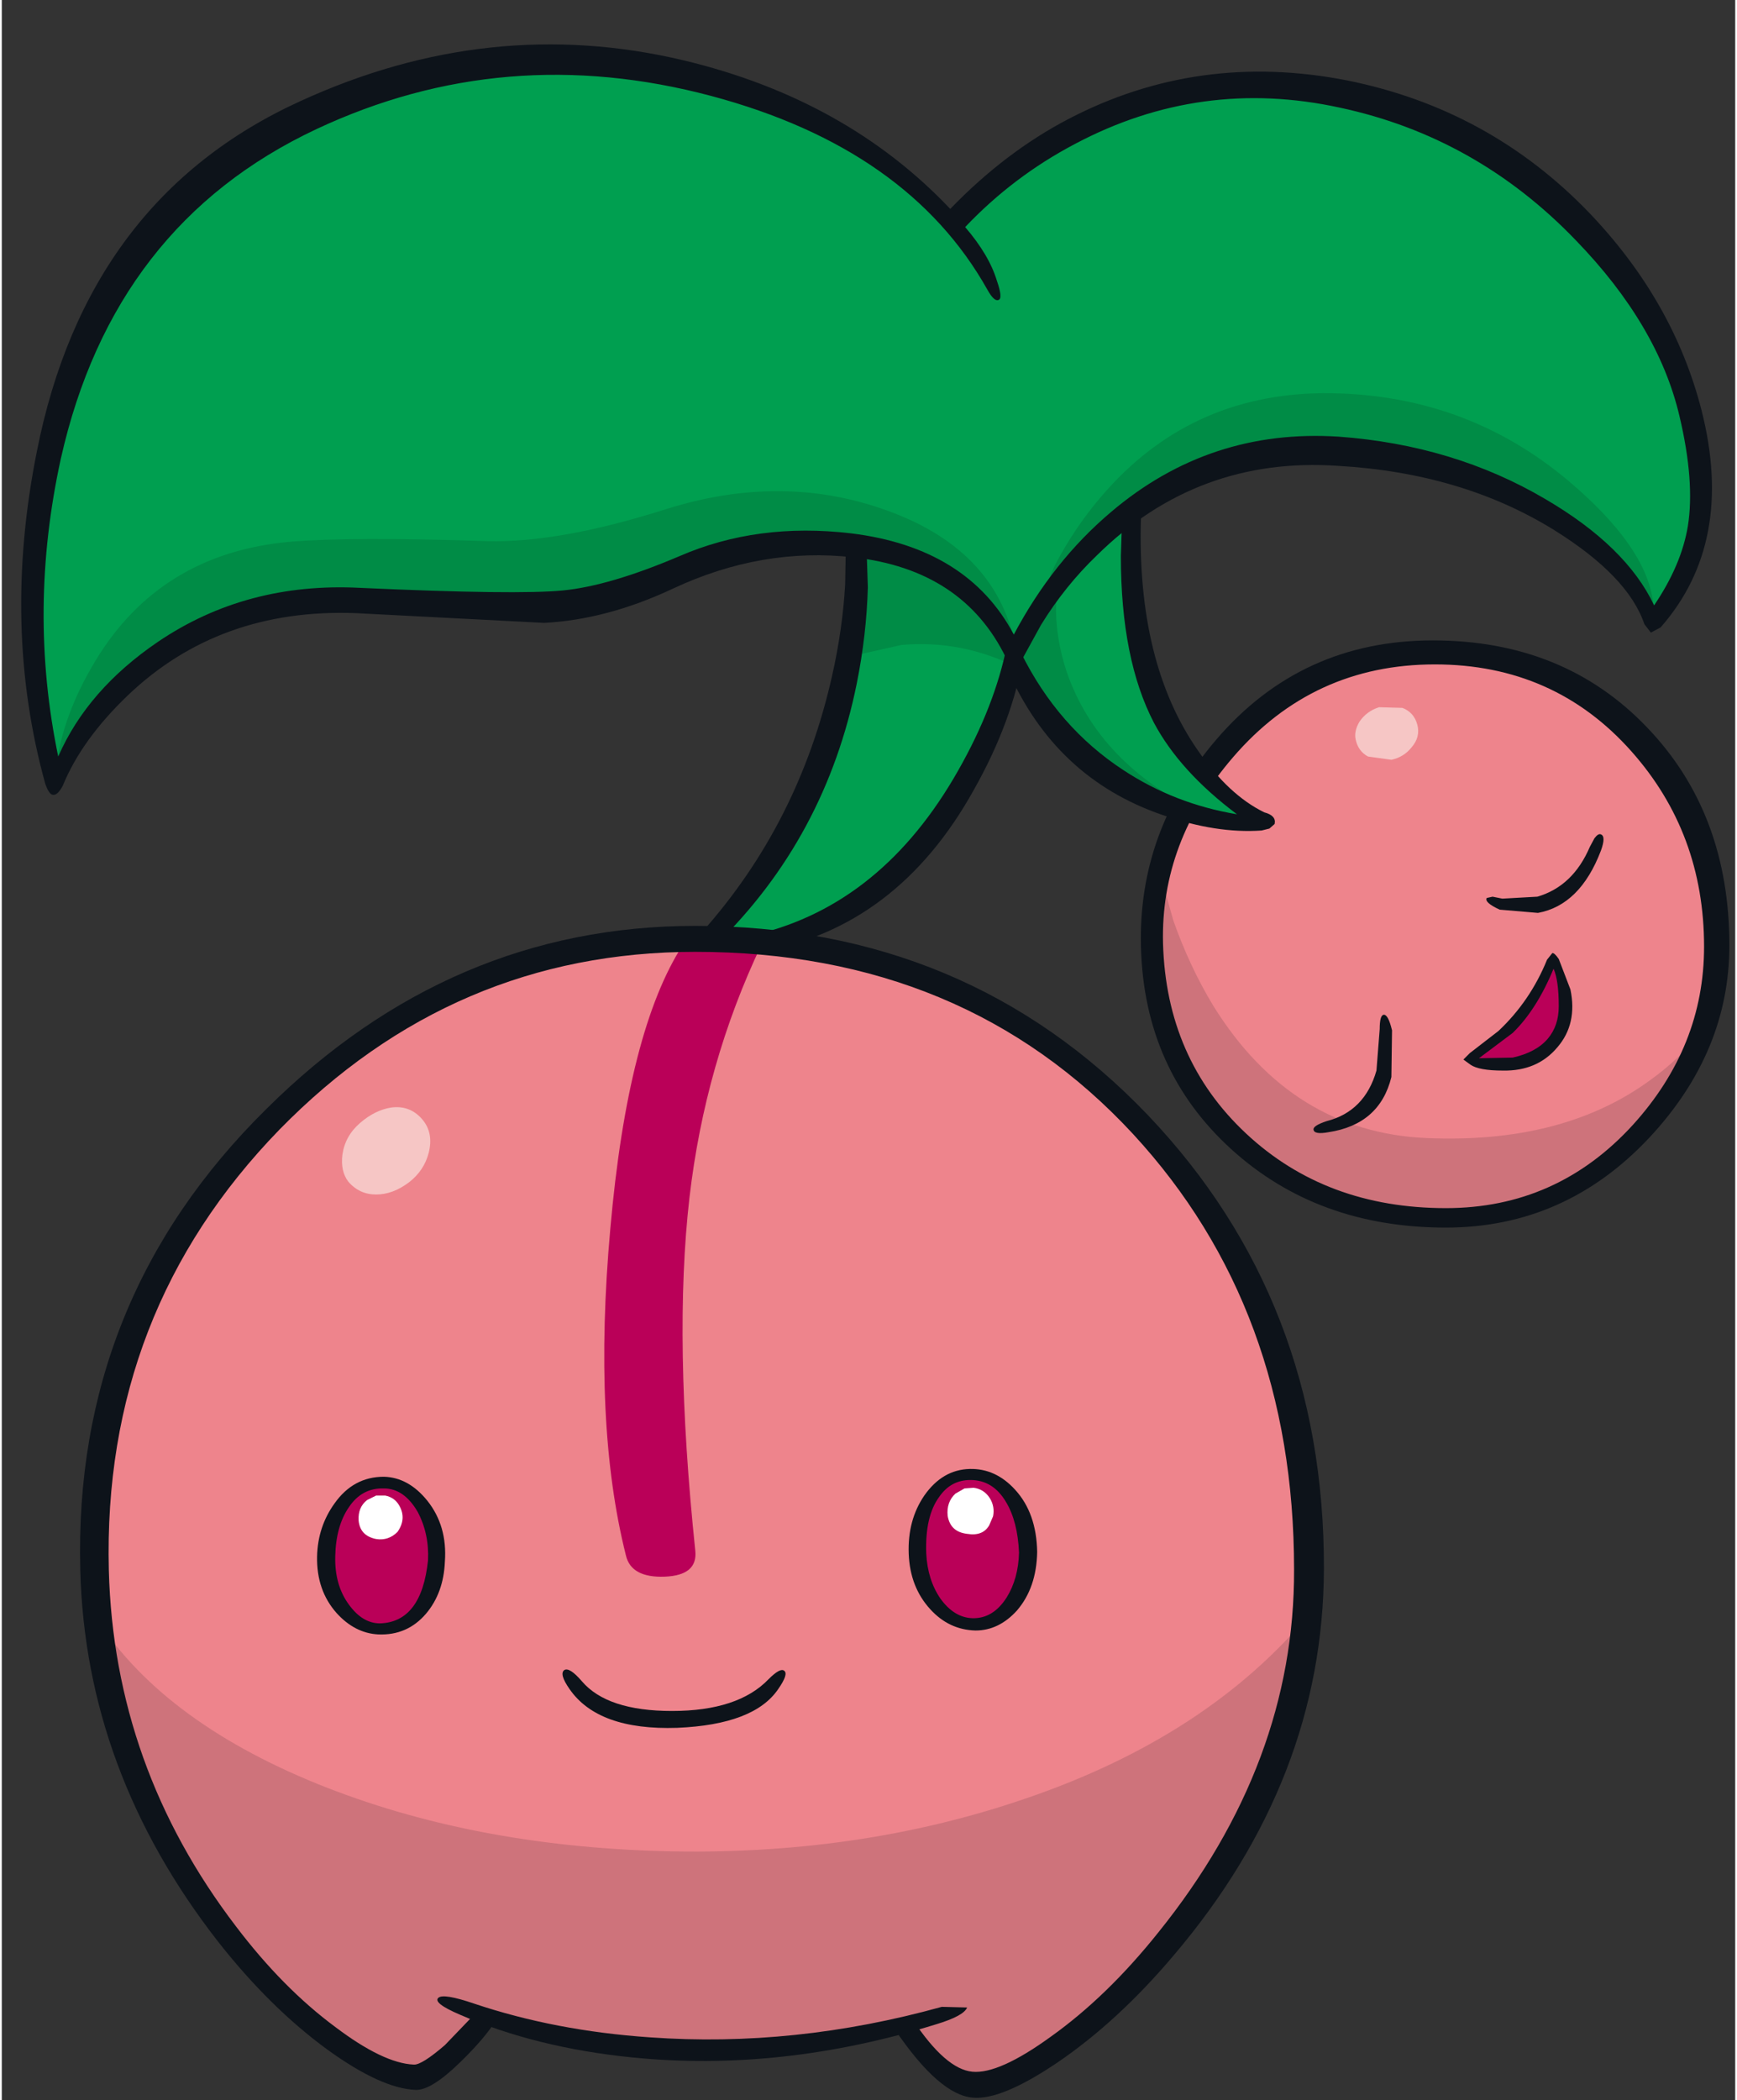
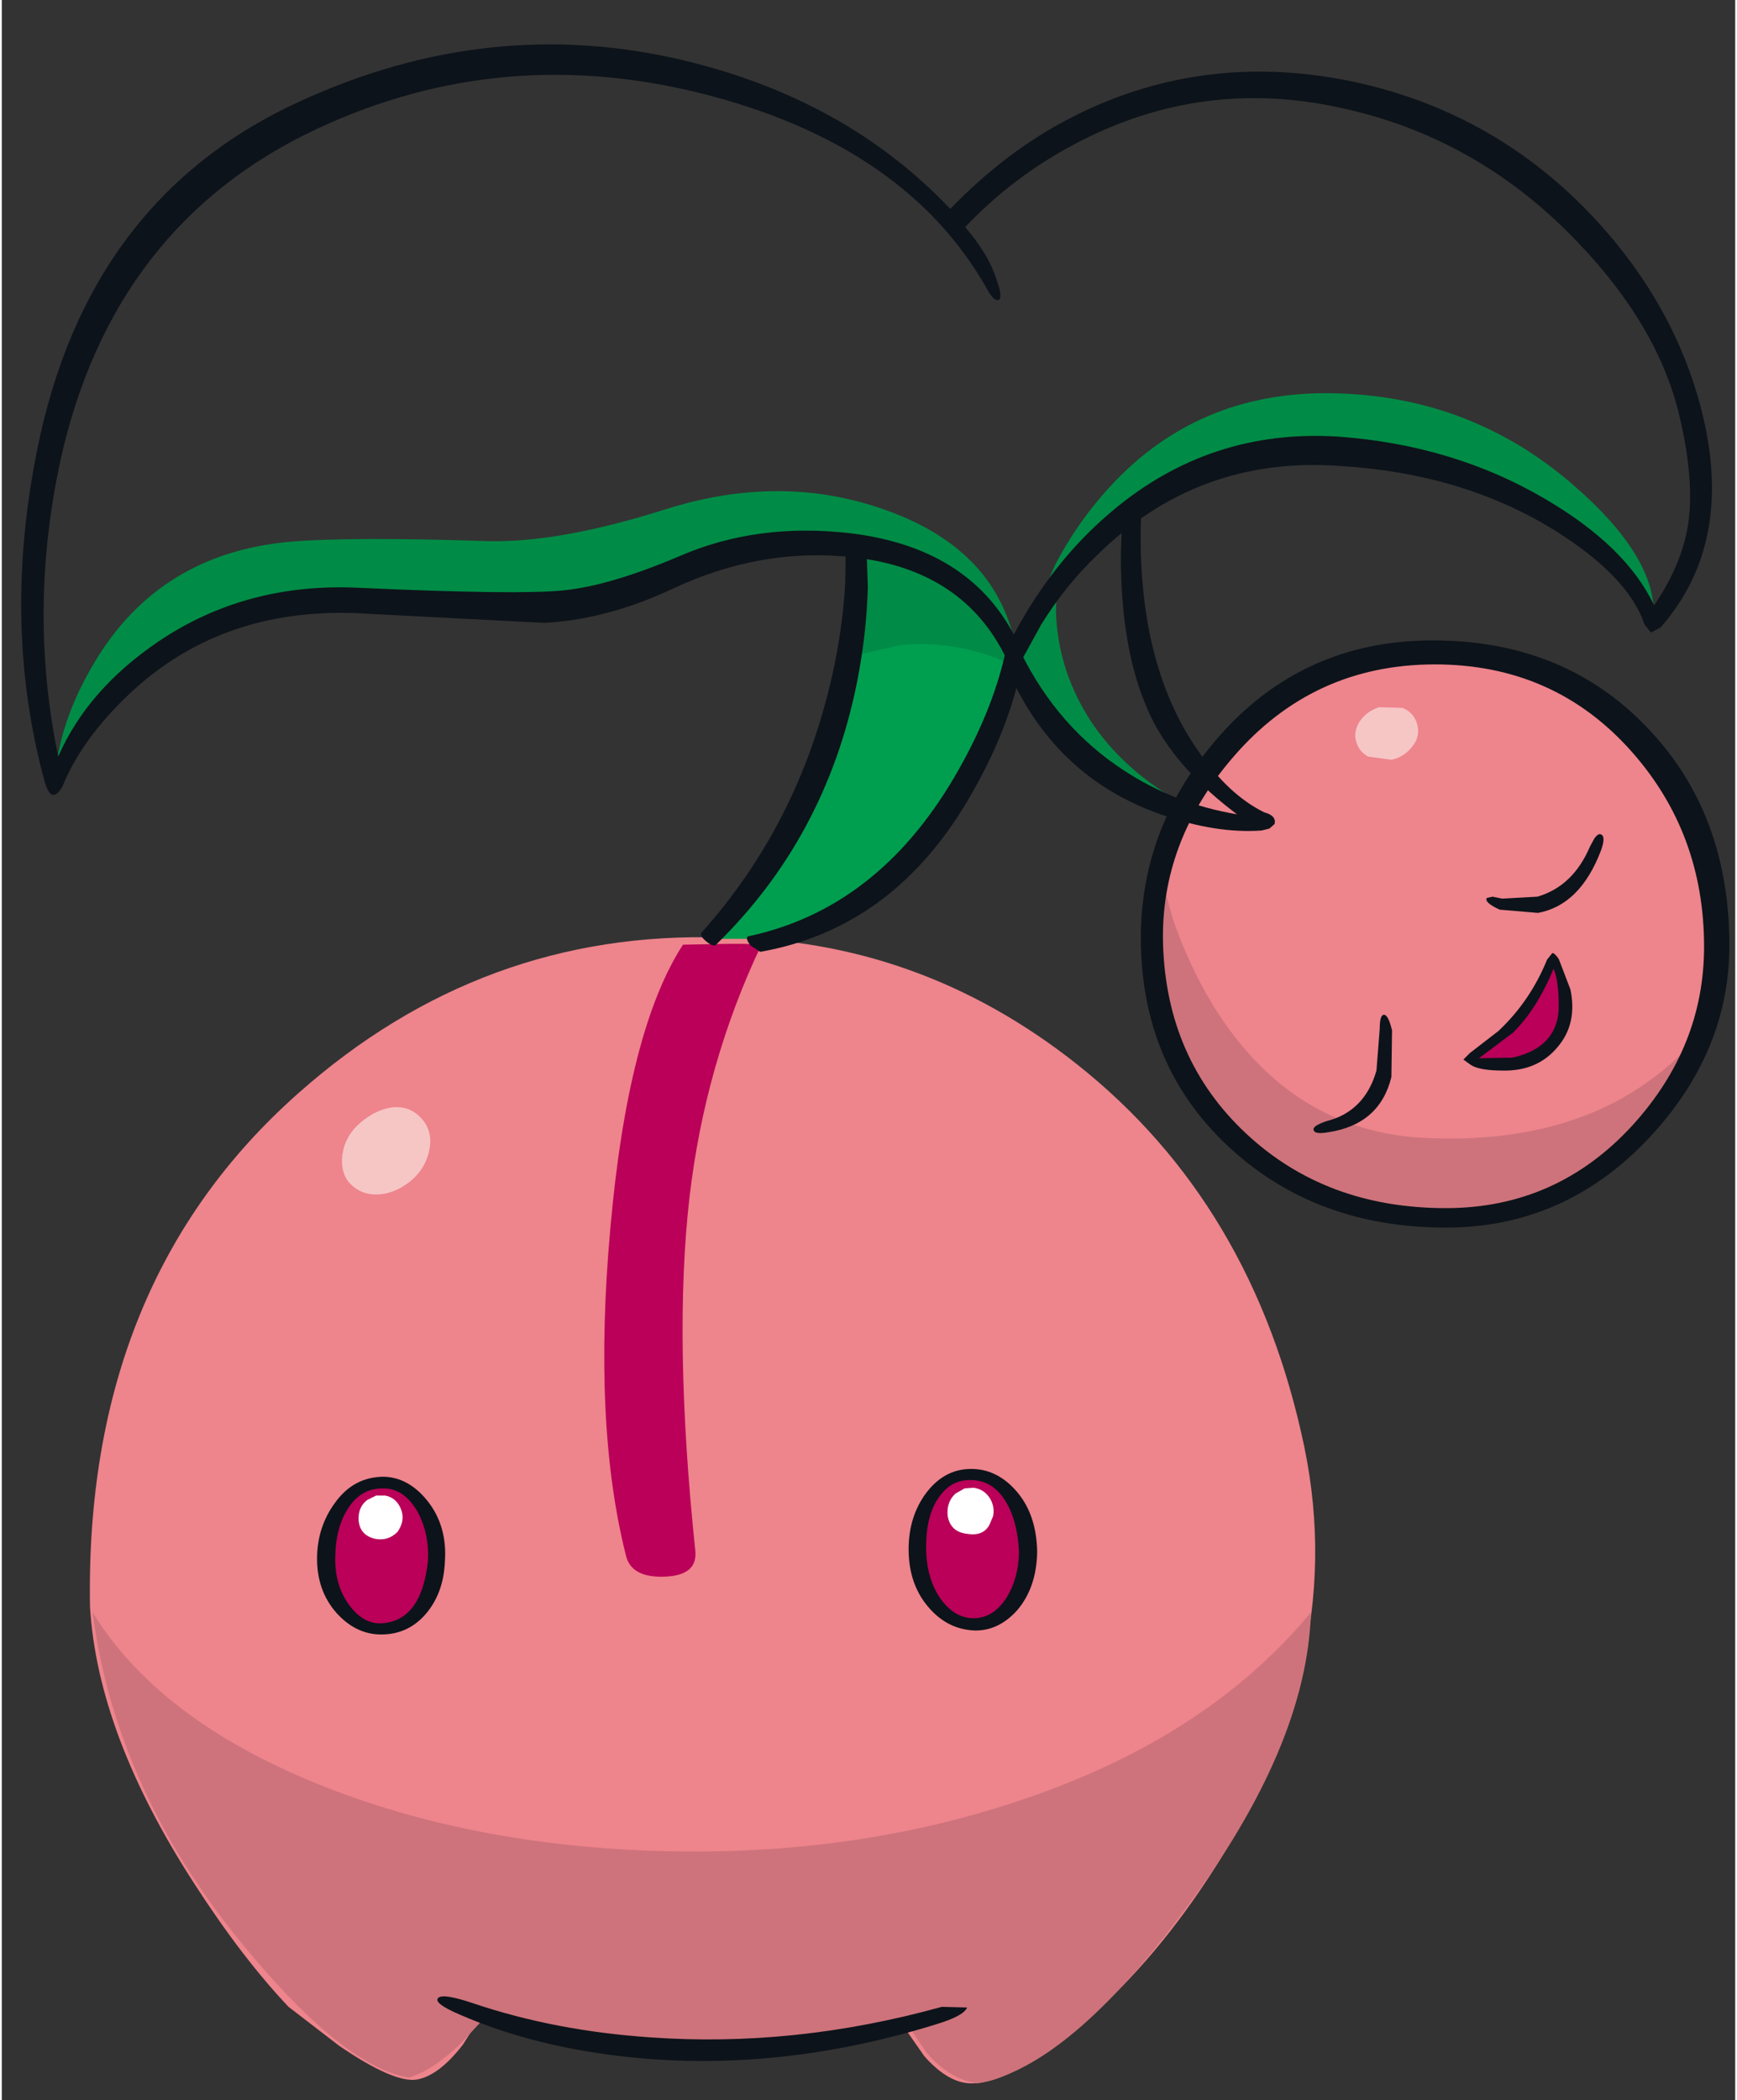
<svg xmlns="http://www.w3.org/2000/svg" version="1.1" width="134px" height="162px" viewBox="-1.6 -3.45 133.6 161.85">
  <rect x="-1.6" y="-3.45" width="133.6" height="161.85" fill="#333333" stroke="none" />
  <g>
    <path fill="#ee848c" d="M93.5 53.05 Q99.9 46.65 109.0 46.65 118.05 46.65 124.45 53.05 130.9 59.5 130.9 68.6 130.9 77.65 124.45 84.1 118.05 90.55 109.0 90.55 99.95 90.55 93.5 84.1 87.1 77.7 87.1 68.6 87.1 59.5 93.5 53.05" />
    <path fill="#ba0058" d="M118.0 70.6 L118.8 72.7 Q119.35 75.15 118.0 76.95 116.65 78.7 113.95 78.6 L111.55 78.1 Q114.2 76.75 116.35 73.55 117.45 71.95 118.0 70.6" />
    <path fill="#ce737b" d="M87.85 64.5 L88.7 67.5 Q89.95 71.05 91.8 74.1 97.85 83.8 108.2 84.25 118.5 84.7 125.15 80.0 128.5 77.65 129.75 75.2 128.55 79.2 125.1 83.1 118.2 90.9 106.95 90.35 91.2 88.15 87.95 76.1 86.95 72.35 87.3 68.05 L87.85 64.5" />
    <path fill="#0d131a" d="M93.3 54.9 Q87.7 61.4 87.9 69.25 88.15 78.15 94.3 83.9 100.45 89.65 109.7 89.65 118.25 89.65 124.1 83.25 129.6 77.2 129.6 69.5 129.6 60.75 124.0 54.45 118.05 47.75 108.85 47.75 99.45 47.75 93.3 54.9 M109.7 91.15 Q99.8 91.15 93.15 85.1 86.45 79.0 86.2 69.55 85.95 60.6 92.0 53.55 98.55 45.9 108.7 45.9 118.8 45.9 125.2 52.6 131.55 59.2 131.55 69.4 131.55 77.6 125.4 84.2 118.9 91.15 109.7 91.15" />
    <path fill="#0d131a" d="M104.9 74.75 Q105.25 74.7 105.55 75.95 L105.5 79.55 Q104.6 83.2 100.65 83.8 99.55 84.0 99.5 83.6 99.45 83.3 100.5 82.95 103.45 82.2 104.35 79.05 L104.6 75.85 Q104.6 74.8 104.9 74.75" />
    <path fill="#0d131a" d="M120.8 61.8 L121.15 61.15 Q121.45 60.75 121.65 60.85 122.05 61.0 121.65 62.1 120.05 66.3 116.8 66.9 L113.85 66.65 Q112.65 66.1 112.85 65.75 L113.3 65.65 114.05 65.8 116.75 65.65 Q119.5 64.85 120.8 61.8" />
    <path fill="#0d131a" d="M118.4 74.1 Q118.4 72.1 118.0 71.2 116.7 74.35 114.85 76.15 L112.25 78.1 114.85 78.05 Q116.65 77.65 117.55 76.6 118.4 75.6 118.4 74.1 M117.9 70.0 Q118.05 69.95 118.4 70.45 L119.3 72.8 Q119.85 75.45 118.3 77.25 116.75 79.1 114.1 79.05 112.25 79.05 111.6 78.6 L111.05 78.2 111.55 77.7 113.75 76.0 Q116.2 73.7 117.5 70.5 L117.9 70.0" />
    <path fill="#ee848c" d="M21.25 80.8 Q35.45 68.2 53.9 68.8 69.05 68.9 81.25 78.55 94.9 89.35 98.8 108.1 102.35 125.3 90.7 142.3 86.25 148.8 80.95 153.1 76.05 157.1 73.15 157.1 71.35 157.1 69.5 155.0 L68.0 152.85 Q57.5 155.4 46.5 154.3 38.1 153.45 35.4 151.8 L33.95 154.1 Q32.1 156.5 30.4 156.8 28.65 157.1 24.4 154.2 L20.5 151.2 Q16.9 147.4 13.2 141.65 5.8 130.2 5.2 120.4 4.75 95.4 21.25 80.8" />
    <path fill="#009f50" d="M64.0 38.45 Q69.3 38.85 73.35 42.65 75.4 44.55 76.35 46.4 74.8 57.25 66.95 64.15 63.0 67.6 59.35 68.9 L52.7 68.9 Q61.0 60.35 63.35 48.55 64.05 44.85 64.1 41.3 L64.0 38.45" />
-     <path fill="#009f50" d="M81.75 39.1 Q83.7 37.1 85.4 35.95 83.85 46.75 89.5 54.3 92.35 58.1 95.5 59.75 85.9 59.35 80.25 53.35 78.5 51.5 77.35 49.3 L76.55 47.45 Q77.85 43.1 81.75 39.1" />
-     <path fill="#009f50" d="M123.0 17.3 Q130.0 27.65 129.45 35.85 129.1 41.0 125.95 44.45 122.35 39.35 120.2 37.65 113.45 32.2 101.85 31.3 90.4 30.4 82.35 38.55 78.35 42.6 76.6 46.85 71.9 39.0 63.65 38.35 L57.7 38.7 53.7 39.35 Q52.8 39.4 51.15 40.3 49.0 41.55 47.55 42.1 41.3 44.35 29.55 43.0 17.55 41.65 8.85 48.85 4.5 52.45 2.55 56.35 0.2 47.3 1.2 36.45 3.15 14.85 19.85 6.05 38.95 -3.45 57.3 4.3 66.5 8.15 71.85 13.9 82.6 1.65 98.95 3.3 114.6 4.9 123.0 17.3" />
    <path fill="#ba0058" d="M56.95 69.35 Q52.6 78.5 51.4 88.85 50.15 99.75 51.85 116.05 52.05 117.95 49.5 118.05 46.9 118.15 46.5 116.4 43.95 106.25 45.3 91.25 46.65 75.9 50.9 69.35 L53.4 69.3 Q56.05 69.25 56.95 69.35" />
    <path fill="#008c46" d="M76.6 46.7 Q75.15 43.75 71.6 41.35 64.6 36.55 54.4 39.45 L40.25 43.1 28.0 42.7 Q18.8 42.1 11.15 46.85 5.05 50.65 2.6 55.6 3.1 51.65 5.6 47.5 10.6 39.2 20.6 38.3 25.25 37.9 35.8 38.25 41.35 38.4 49.55 35.8 58.55 32.95 66.65 35.9 75.25 39.0 76.6 46.7" />
    <path fill="#008c46" d="M85.55 57.45 Q79.45 54.25 76.7 47.6 L77.6 45.15 Q78.7 42.5 79.7 41.8 L79.65 43.65 Q79.7 45.95 80.45 48.25 82.9 55.45 91.1 59.35 88.6 59.05 85.55 57.45" />
    <path fill="#008c46" d="M63.95 47.1 L64.45 39.05 Q72.1 40.75 75.1 44.55 76.65 46.4 76.6 47.95 72.35 45.85 67.75 46.25 L63.95 47.1" />
    <path fill="#008c46" d="M83.15 37.1 Q81.0 38.85 79.55 40.9 L78.5 42.6 79.55 40.15 Q81.05 37.25 83.15 34.8 89.85 26.95 100.2 26.85 111.1 26.8 119.2 33.65 126.1 39.5 125.7 44.3 123.8 40.95 119.7 37.65 111.55 31.0 100.75 31.25 89.95 31.55 83.15 37.1" />
    <path fill="#ce737b" d="M49.3 139.2 Q64.35 139.6 77.3 135.15 91.4 130.35 99.3 120.8 99.0 131.1 89.6 143.7 80.6 155.85 73.6 157.1 71.45 156.8 69.65 154.7 L68.3 152.7 Q59.9 154.6 53.6 154.45 48.55 154.35 41.65 153.15 L35.7 151.95 33.8 154.0 Q31.5 156.2 29.75 156.65 24.55 155.75 16.65 146.0 7.15 134.25 5.4 120.8 10.45 129.05 22.8 134.05 34.6 138.8 49.3 139.2" />
    <path fill="#f6c6c5" d="M25.1 87.6 Q24.5 86.8 24.65 85.55 24.85 84.1 26.0 83.1 27.15 82.1 28.4 81.9 29.85 81.7 30.8 82.8 31.7 83.85 31.3 85.4 30.95 86.75 29.8 87.65 28.55 88.6 27.25 88.6 25.95 88.6 25.1 87.6" />
    <path fill="#f6c6c5" d="M102.75 53.55 Q102.6 52.9 103.05 52.15 103.6 51.35 104.55 51.05 L106.35 51.1 Q107.25 51.45 107.5 52.4 107.75 53.35 107.05 54.15 106.45 54.9 105.5 55.1 L103.7 54.85 Q102.95 54.45 102.75 53.55" />
-     <path fill="#0d131a" d="M57.5 125.95 Q58.4 125.05 58.7 125.3 59.05 125.55 58.25 126.7 56.4 129.45 50.45 129.7 44.35 129.9 42.15 126.7 41.35 125.55 41.75 125.25 42.15 125.0 43.1 126.1 45.05 128.4 50.05 128.4 55.15 128.4 57.5 125.95" />
    <path fill="#0d131a" d="M33.7 151.8 Q31.6 150.9 32.05 150.5 32.45 150.15 34.8 150.95 41.05 153.05 48.35 153.55 59.5 154.35 70.85 151.2 L72.8 151.25 Q72.55 151.9 70.4 152.55 58.45 156.25 47.0 155.1 39.55 154.35 33.7 151.8" />
    <path fill="#0d131a" d="M125.75 43.2 Q127.85 40.1 128.35 37.1 128.9 33.65 127.7 28.6 126.05 21.6 119.7 15.05 112.05 7.1 101.55 4.85 90.8 2.5 81.1 7.65 76.35 10.15 72.65 14.05 74.5 16.2 75.1 18.2 75.55 19.5 75.25 19.65 74.9 19.85 74.35 18.85 68.25 8.0 53.1 3.95 37.15 -0.3 22.65 6.5 7.0 13.85 2.95 31.9 0.4 43.55 2.75 54.85 5.0 49.7 10.45 46.0 17.25 41.4 26.0 41.85 38.1 42.4 41.65 42.05 45.25 41.7 50.65 39.4 56.65 36.8 63.85 37.65 72.85 38.75 76.4 45.45 79.4 39.8 83.9 36.0 91.5 29.55 101.45 30.2 110.3 30.85 117.35 35.0 123.6 38.65 125.75 43.2 M129.4 28.15 Q132.0 38.35 126.25 44.9 L125.5 45.3 125.0 44.65 Q123.75 40.95 118.05 37.4 110.95 33.0 101.4 32.45 90.55 31.7 82.8 39.35 80.35 41.7 78.5 44.7 L77.1 47.25 76.5 47.65 75.8 47.25 Q72.5 40.45 64.05 39.5 57.0 38.7 50.15 41.9 45.05 44.3 40.2 44.55 L25.7 43.8 Q15.15 43.4 8.1 50.15 4.55 53.55 3.1 57.1 2.7 57.85 2.35 57.8 2.05 57.8 1.75 56.95 -1.6 44.85 1.1 31.35 4.95 11.85 21.4 4.35 36.0 -2.35 50.95 1.2 63.5 4.2 71.5 12.65 75.75 8.25 80.65 5.7 90.65 0.5 102.1 2.75 113.05 4.95 120.75 12.95 127.25 19.75 129.4 28.15" />
    <path fill="#0d131a" d="M63.45 38.8 Q63.45 38.5 64.25 38.5 65.0 38.5 65.05 38.8 L65.15 41.8 Q65.05 45.45 64.3 49.2 61.9 61.1 53.45 69.35 53.25 69.55 52.7 69.1 52.15 68.65 52.35 68.4 59.85 60.0 62.4 48.6 63.2 45.05 63.4 41.6 L63.45 38.8" />
    <path fill="#0d131a" d="M75.75 46.85 Q75.8 46.55 76.5 46.65 77.25 46.8 77.15 47.05 76.3 52.15 73.3 57.45 67.4 68.05 56.85 69.9 L56.1 69.4 Q55.65 68.8 55.95 68.7 65.8 66.6 71.75 56.55 74.7 51.55 75.75 46.85" />
    <path fill="#0d131a" d="M84.75 36.3 Q84.75 36.0 85.5 36.05 86.2 36.1 86.2 36.4 85.85 47.6 90.6 54.4 92.95 57.8 95.7 59.15 96.65 59.4 96.5 60.05 L96.1 60.4 95.5 60.55 Q92.0 60.8 87.85 59.35 79.55 56.5 75.9 48.1 75.8 47.85 76.3 47.2 76.85 46.6 76.95 46.85 79.8 52.6 84.85 55.9 88.8 58.5 93.6 59.3 89.2 56.0 87.2 52.25 84.65 47.35 84.65 39.4 L84.75 36.3" />
-     <path fill="#0d131a" d="M18.8 82.0 Q33.0 67.9 51.85 67.9 72.8 67.9 86.75 82.5 100.35 96.8 100.3 117.45 100.25 133.65 88.75 147.2 84.45 152.3 79.75 155.5 75.45 158.4 73.25 158.2 70.65 158.0 67.2 152.9 67.0 152.65 67.75 152.3 L68.65 152.25 Q71.15 156.0 73.2 156.2 75.25 156.4 79.25 153.5 83.6 150.4 87.55 145.45 98.05 132.4 98.0 117.5 98.0 97.4 85.6 83.95 72.6 69.9 51.85 69.9 33.2 69.9 19.8 83.6 6.15 97.65 6.65 117.55 7.05 132.7 16.45 145.0 20.05 149.75 24.1 152.75 27.8 155.55 30.15 155.65 30.75 155.7 32.55 154.15 L35.0 151.6 Q35.15 151.35 35.95 151.6 36.75 151.9 36.55 152.15 35.65 153.6 33.75 155.45 31.5 157.65 30.3 157.6 27.65 157.5 23.5 154.5 19.05 151.25 15.05 146.15 4.85 133.05 4.45 117.55 3.9 96.7 18.8 82.0" />
    <path fill="#ba0058" d="M73.15 110.2 L75.4 110.9 Q77.7 112.35 77.75 115.95 77.8 119.5 75.7 120.85 74.65 121.5 73.6 121.45 L71.5 121.0 Q69.35 120.0 69.15 117.25 68.45 113.15 70.75 111.25 L73.15 110.2" />
    <path fill="#ffffff" d="M72.8 114.75 Q71.5 114.6 71.3 113.35 71.2 112.3 71.9 111.65 L72.6 111.25 73.3 111.2 Q74.1 111.3 74.55 112.0 74.95 112.65 74.8 113.4 L74.5 114.1 Q74.0 114.95 72.8 114.75" />
    <path fill="#ba0058" d="M27.8 110.55 L30.0 111.4 Q32.2 113.0 32.05 116.55 31.95 120.15 29.75 121.35 28.65 121.95 27.6 121.8 26.6 121.8 25.55 121.25 23.5 120.15 23.4 117.35 22.95 113.25 25.35 111.5 L27.8 110.55" />
    <path fill="#ffffff" d="M27.25 115.15 Q26.0 114.9 25.9 113.7 25.85 112.7 26.55 112.15 L27.25 111.8 27.95 111.8 Q28.7 111.95 29.05 112.6 29.6 113.6 28.9 114.6 28.2 115.3 27.25 115.15" />
    <path fill="#0d131a" d="M24.1 116.5 Q24.05 118.7 25.15 120.2 26.2 121.65 27.55 121.65 30.75 121.55 31.25 116.8 31.35 114.75 30.45 113.05 29.4 111.25 27.85 111.25 26.15 111.2 25.15 112.7 24.15 114.15 24.1 116.5 M27.4 122.5 Q25.6 122.4 24.2 120.85 22.65 119.1 22.7 116.5 22.75 114.2 24.05 112.4 25.5 110.35 27.85 110.35 29.75 110.4 31.2 112.2 32.75 114.15 32.55 116.9 32.45 119.3 31.1 120.9 29.65 122.6 27.4 122.5" />
    <path fill="#0d131a" d="M69.65 116.25 Q69.75 118.3 70.75 119.75 71.8 121.2 73.2 121.25 74.8 121.3 75.85 119.65 76.75 118.2 76.8 116.2 76.7 113.8 75.8 112.3 74.8 110.6 73.05 110.6 71.55 110.6 70.65 111.9 69.55 113.4 69.65 116.25 M73.0 109.75 Q75.0 109.7 76.5 111.35 78.15 113.15 78.2 116.15 78.15 118.9 76.65 120.65 75.25 122.2 73.45 122.2 71.4 122.15 69.95 120.55 68.4 118.85 68.3 116.3 68.2 113.7 69.5 111.8 70.9 109.8 73.0 109.75" />
  </g>
</svg>